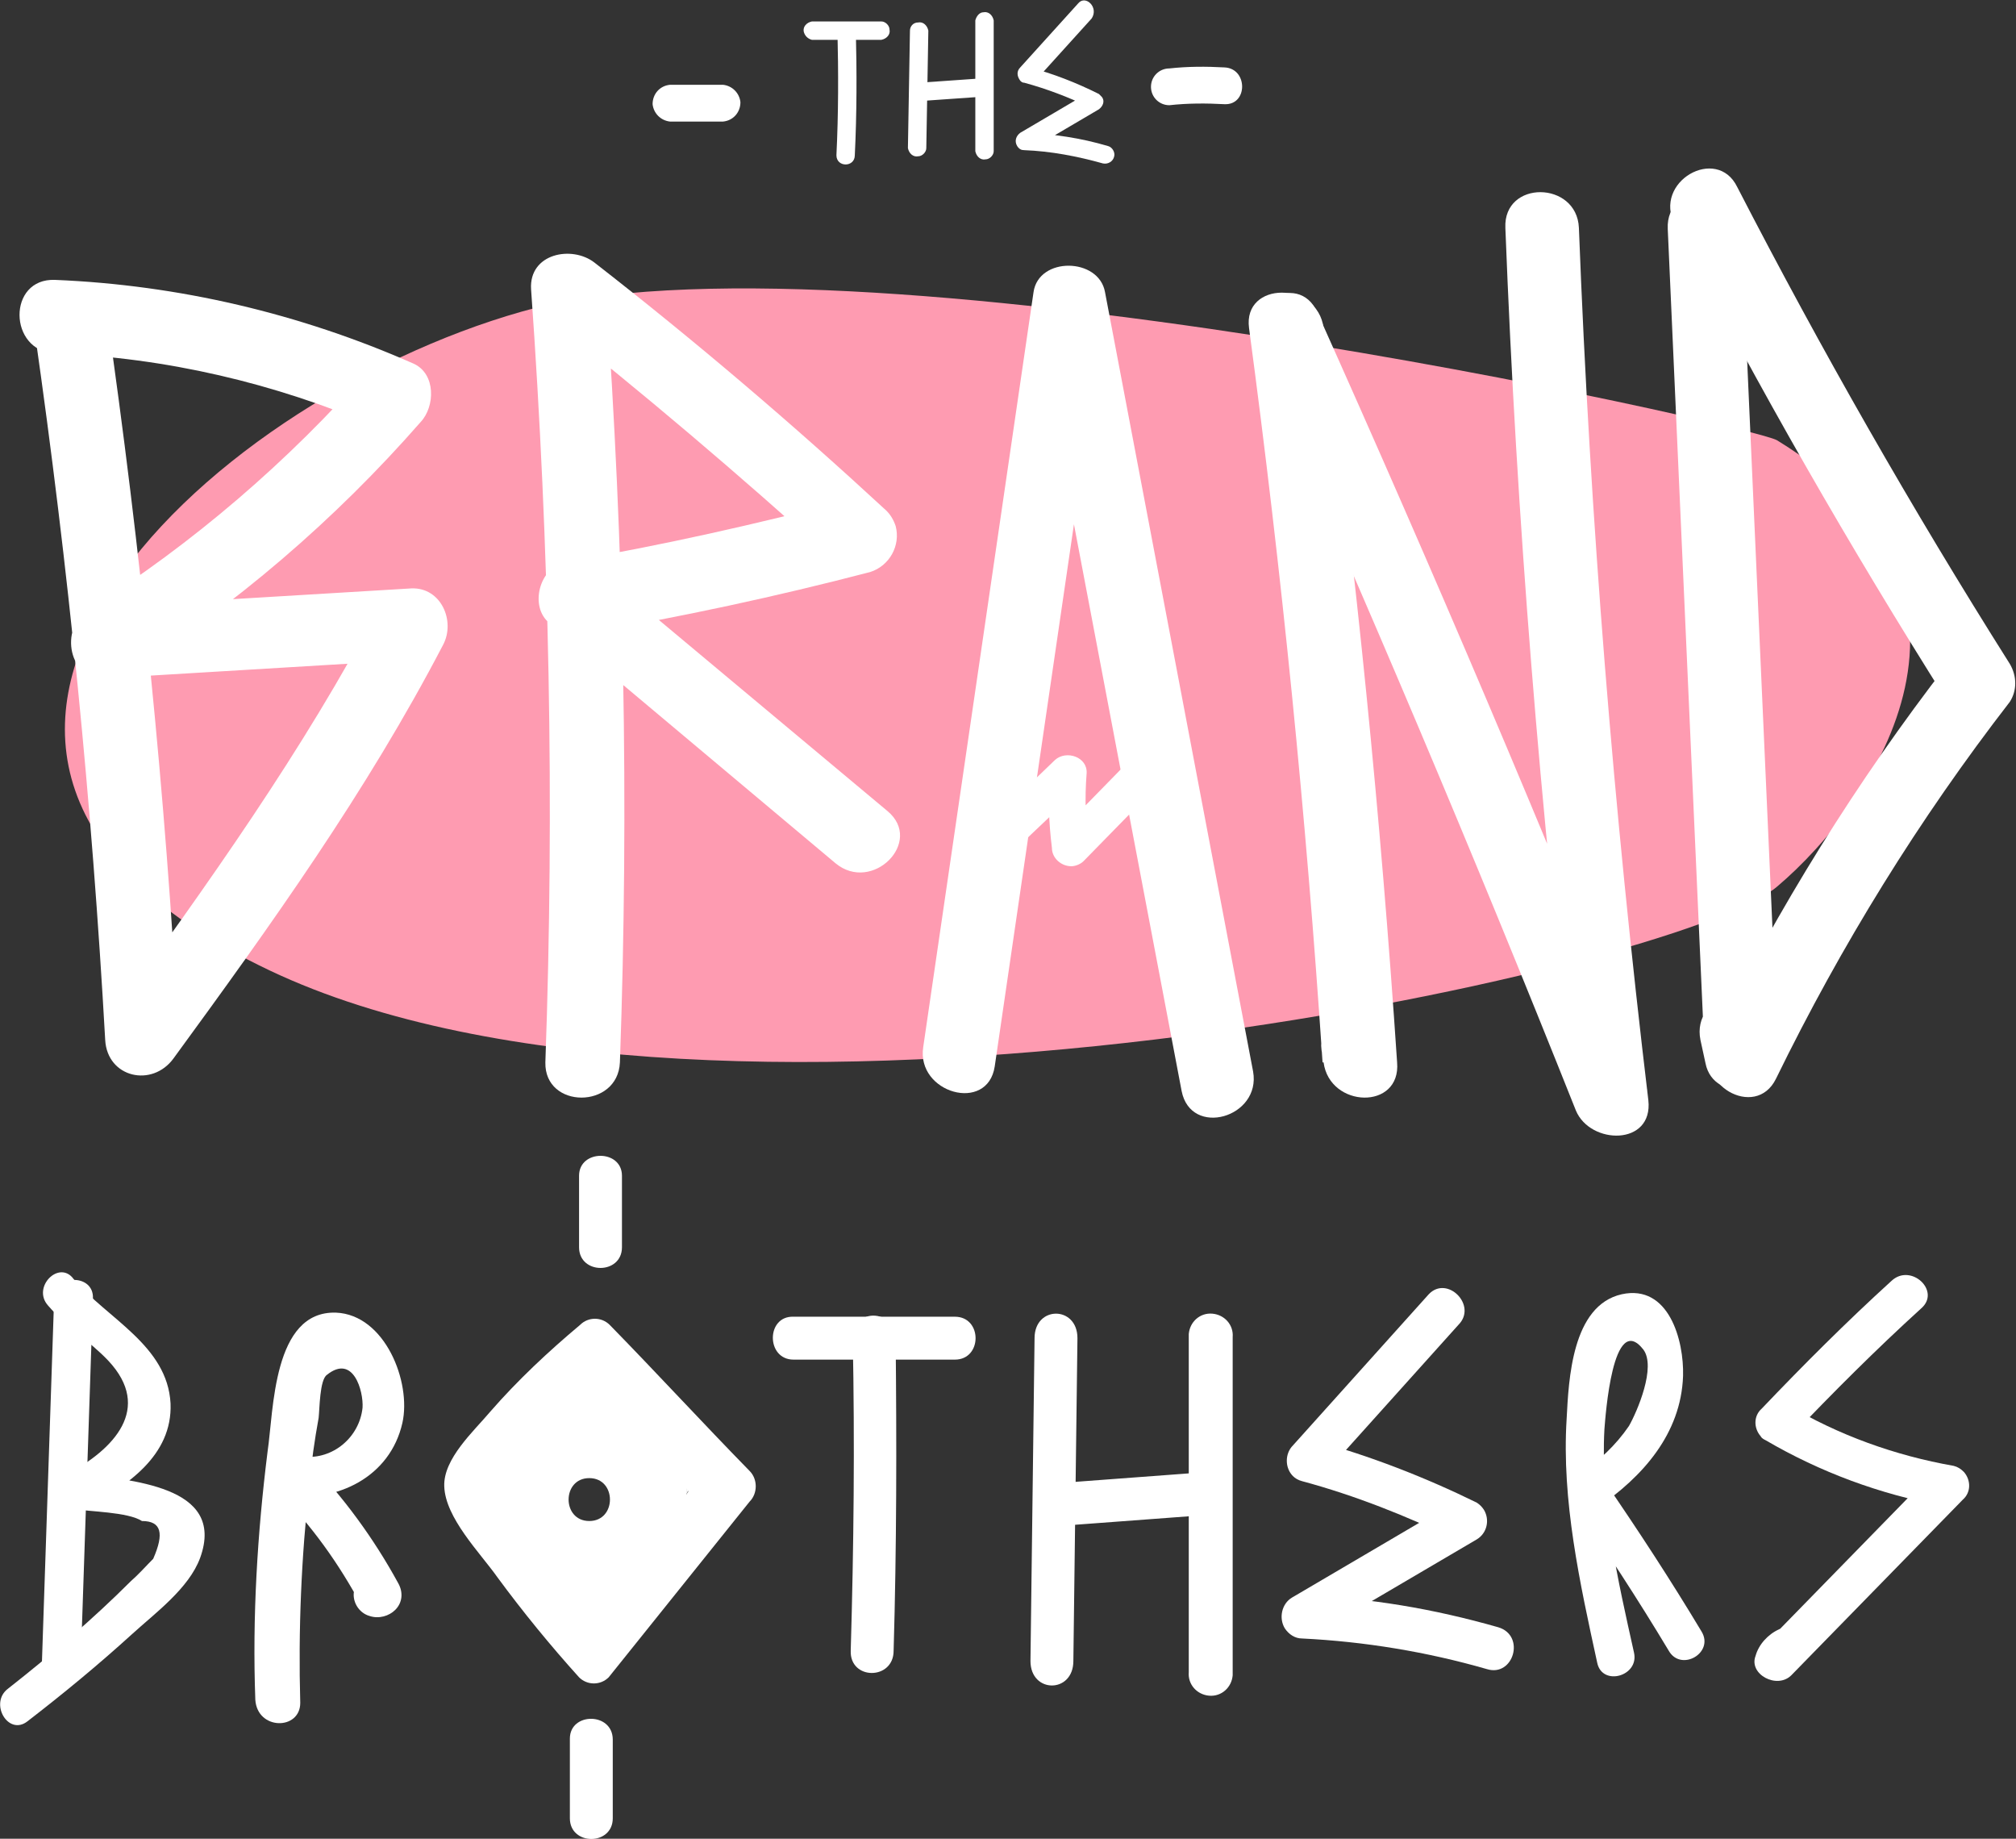
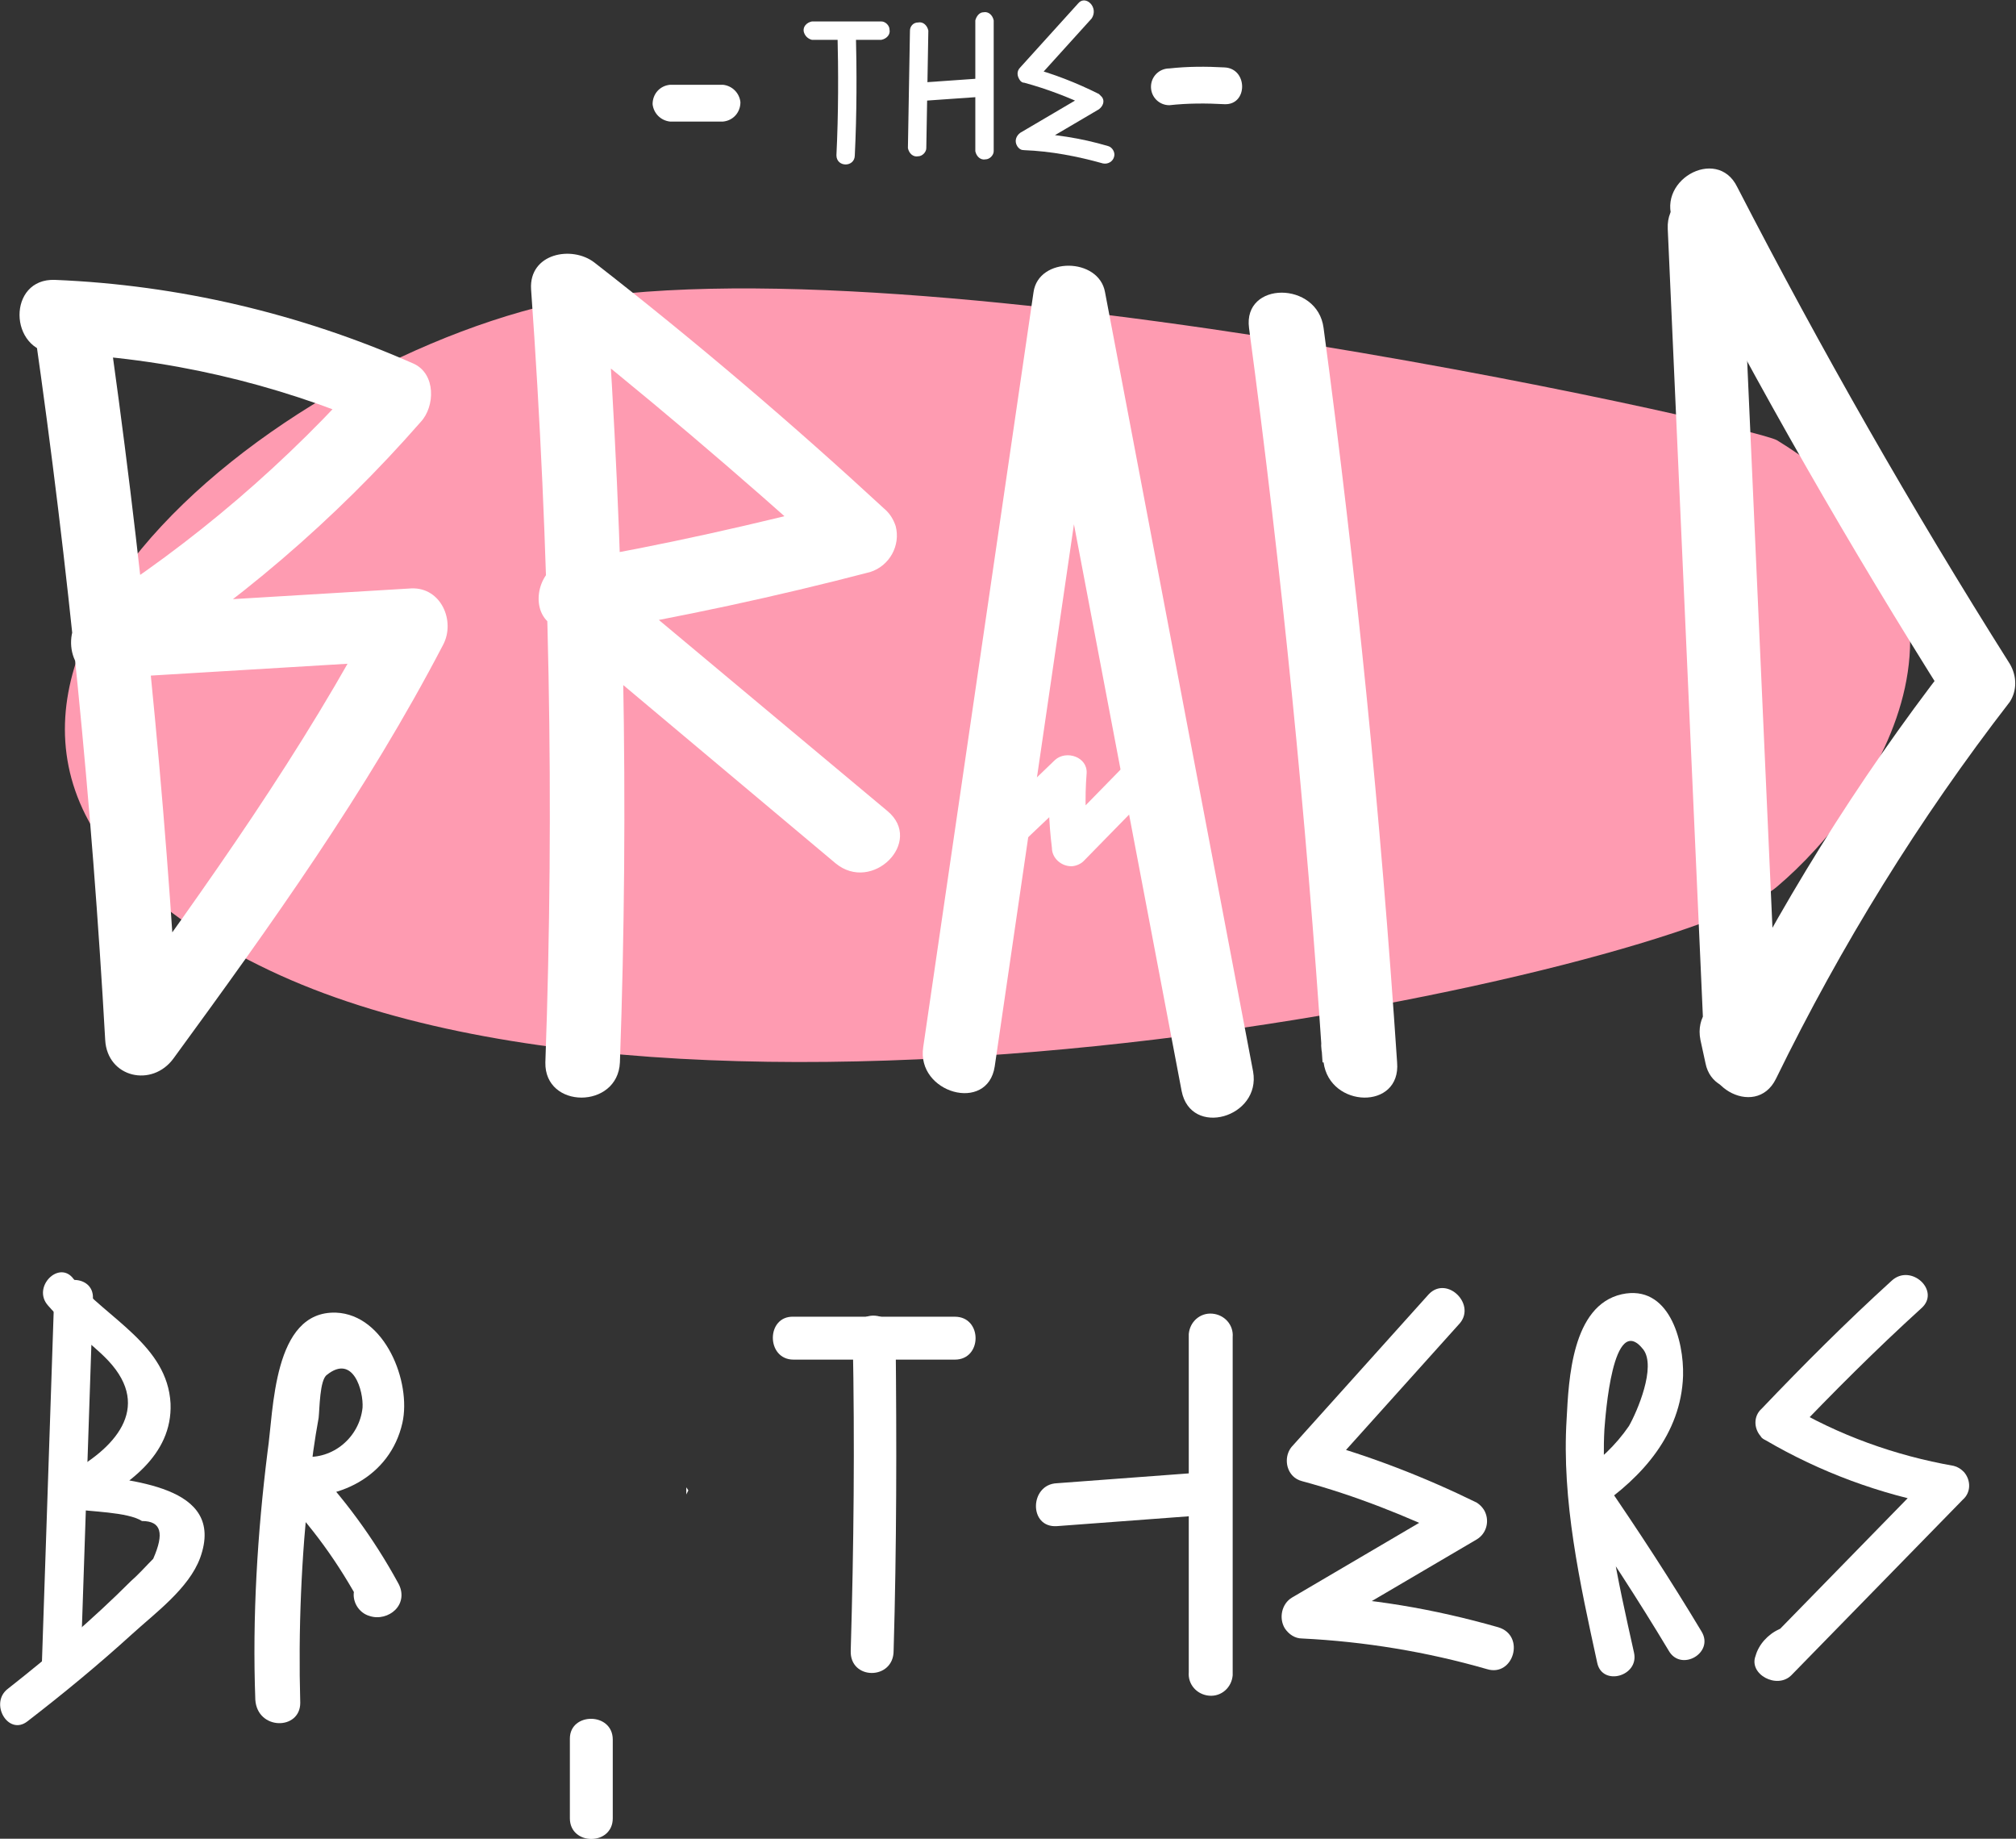
<svg xmlns="http://www.w3.org/2000/svg" version="1.1" id="Capa_1" x="0px" y="0px" viewBox="0 0 197.4 180" style="enable-background:new 0 0 197.4 180;" xml:space="preserve">
  <rect x="0" y="0" width="197.4" height="180" fill="#333333" stroke="none" />
  <style type="text/css">
	.st0{fill:#FE9BB1;}
	.st1{fill:#FFFFFF;}
</style>
  <g id="Layer_2">
    <g id="Capa_1_1_">
      <path class="st0" d="M174,43.1c-2.3-1.4-91.5-21.5-122.9-12.6S-17.4,74.2,26.4,95s137.9,0,147.6-8.2S197.7,57.6,174,43.1z" />
      <path class="st1" d="M79.5,3.9h6.8c0.5-0.1,0.9-0.5,0.8-1c0-0.4-0.4-0.8-0.8-0.8h-6.8c-0.5,0.1-0.9,0.5-0.8,1    C78.8,3.5,79.1,3.8,79.5,3.9z" />
      <path class="st1" d="M82,3c0.1,4.1,0.1,8.1-0.1,12.2c0,1.2,1.8,1.2,1.8,0C83.9,11.1,83.9,7,83.8,3c-0.1-0.5-0.5-0.8-1-0.8    C82.4,2.3,82.1,2.6,82,3z" />
      <path class="st1" d="M89.1,3l-0.2,11.5c0.1,0.5,0.5,0.9,1,0.8c0.4,0,0.8-0.4,0.8-0.8L90.9,3c-0.1-0.5-0.5-0.9-1-0.8    C89.4,2.2,89.1,2.6,89.1,3z" />
      <path class="st1" d="M90,9.9l5.7-0.4c1.2-0.1,1.2-1.9,0-1.8L90,8.1C88.8,8.2,88.8,10,90,9.9z" />
      <path class="st1" d="M95.5,2v12.8c0.1,0.5,0.5,0.9,1,0.8c0.4,0,0.8-0.4,0.8-0.8V2c-0.1-0.5-0.5-0.9-1-0.8    C95.9,1.2,95.6,1.6,95.5,2z" />
      <path class="st1" d="M105.6,0.3l-5.7,6.3c-0.4,0.4-0.3,0.9,0,1.3c0.1,0.1,0.2,0.2,0.4,0.2c2.2,0.6,4.3,1.4,6.4,2.4V9l-6.8,4    c-0.4,0.3-0.6,0.8-0.3,1.3c0.2,0.3,0.4,0.4,0.7,0.4c2.6,0.1,5.2,0.6,7.7,1.3c0.5,0.1,1-0.2,1.1-0.7c0.1-0.4-0.2-0.9-0.6-1    c-2.7-0.8-5.4-1.2-8.2-1.3l0.5,1.7l6.8-4c0.4-0.3,0.6-0.8,0.3-1.2c-0.1-0.1-0.2-0.2-0.3-0.3c-2.2-1.1-4.5-2-6.8-2.6l0.4,1.5    l5.7-6.3C107.6,0.7,106.3-0.5,105.6,0.3L105.6,0.3z" />
      <path class="st1" d="M3.4,32.5c3.3,23,5.6,46.1,6.9,69.3c0.2,3.7,4.6,4.7,6.7,1.8c9.5-13,18.9-26.1,26.4-40.5    c1.2-2.3-0.2-5.6-3.1-5.5l-29.9,1.8l1.8,6.7c10.8-6.8,20.6-15.2,29-24.8c1.4-1.5,1.5-4.7-0.7-5.7c-11.1-4.9-23-7.7-35.1-8.2    c-4.7-0.2-4.6,7,0,7.2c10.8,0.4,21.5,2.9,31.5,7.2l-0.7-5.7c-8,9.1-17.3,17.1-27.6,23.6c-2.8,1.8-1.9,7,1.8,6.7l29.9-1.8l-3.1-5.4    c-7.5,14.3-16.9,27.4-26.4,40.5l6.7,1.8c-1.3-23.8-3.7-47.6-7.1-71.2C9.7,26,2.7,27.9,3.4,32.5L3.4,32.5z" />
      <path class="st1" d="M60.7,104c0.9-25.3,0.4-50.5-1.4-75.8l-6.2,2.5c9.8,7.7,19.3,15.8,28.6,24.2l1.6-6    c-9.2,2.4-18.5,4.5-27.9,6.1c-2.6,0.5-3.6,4.4-1.6,6l28,23.5c3.6,3,8.7-2.1,5.1-5.1L58.9,56l-1.6,6c9.4-1.6,18.7-3.6,27.9-6    c1.9-0.6,3-2.6,2.5-4.5c-0.2-0.6-0.5-1.1-0.9-1.5c-9.2-8.5-18.7-16.6-28.6-24.3c-2.2-1.7-6.4-0.9-6.2,2.6    c1.8,25.2,2.3,50.5,1.4,75.7C53.3,108.6,60.5,108.6,60.7,104z" />
      <path class="st1" d="M97.4,104.4l10.8-73.9h-7l14.5,76.3c0.9,4.6,7.8,2.6,7-1.9l-14.5-76.3c-0.6-3.4-6.5-3.5-7,0l-10.8,73.9    C89.7,107,96.7,109,97.4,104.4z" />
      <path class="st1" d="M98,84.5l7.9-7.5l-3.1-1.3c-0.2,2.4-0.1,4.9,0.2,7.3c0,1,0.9,1.8,1.9,1.8c0.4,0,0.9-0.2,1.2-0.5l9-9.2    c1.6-1.7-0.9-4.2-2.6-2.6l-9,9.2l3.1,1.3c-0.3-2.4-0.4-4.8-0.2-7.3c0.1-1.6-2-2.3-3.1-1.3L95.4,82C93.7,83.6,96.3,86.2,98,84.5    L98,84.5z" />
      <path class="st1" d="M122.3,32.1c3.2,23.9,5.6,47.8,7.2,71.9h7.2l-0.1-1.2c-0.6-4.6-7.8-4.6-7.2,0l0.2,1.2c0.6,4.5,7.6,4.7,7.2,0    c-1.6-24-4-48-7.2-71.9C129,27.5,121.7,27.5,122.3,32.1z" />
-       <path class="st1" d="M122.8,34.2c11,24.6,21.5,49.4,31.5,74.5c1.4,3.4,7.6,3.5,7.1-1c-3.4-28.4-5.7-56.8-6.8-85.4    c-0.2-4.6-7.4-4.7-7.2,0c1.1,28.5,3.4,57,6.8,85.4l7.1-1c-10.2-25.6-21-50.9-32.3-76.1C127.1,26.3,120.9,30,122.8,34.2L122.8,34.2    z" />
      <path class="st1" d="M163.3,22.4l3.6,80.7l7.1-1l-0.5-2.2c-1-4.6-7.9-2.6-7,1.9l0.5,2.3c0.8,4,7.3,3.1,7.1-1l-3.6-80.7    C170.4,17.7,163.1,17.7,163.3,22.4L163.3,22.4z" />
      <path class="st1" d="M164,22c8.2,16,17.1,31.5,26.7,46.7v-3.7c-8.9,11.5-16.6,23.9-23,36.9c-2,4.2,4.2,7.8,6.2,3.7    c6.4-13.1,14-25.4,22.9-36.9c0.7-1.1,0.7-2.5,0-3.7c-9.6-15.2-18.5-30.8-26.7-46.7C168.1,14.2,161.8,17.8,164,22L164,22z" />
      <path class="st1" d="M65.6,11.9h5.2c1-0.1,1.7-0.9,1.7-1.9c-0.1-0.9-0.8-1.6-1.7-1.7h-5.2c-1,0.1-1.7,0.9-1.7,1.9    C64,11.1,64.7,11.8,65.6,11.9z" />
      <path class="st1" d="M114.5,10.3c1.8-0.2,3.6-0.2,5.4-0.1c2.3,0.1,2.3-3.5,0-3.6c-1.8-0.1-3.6-0.1-5.4,0.1c-1,0-1.8,0.8-1.8,1.8    C112.7,9.5,113.5,10.3,114.5,10.3z" />
      <path class="st1" d="M29.4,166.7c-0.2-7.1,0.1-14.3,0.9-21.4c0.2-2.2,0.5-4.3,0.9-6.5c0.1-0.9,0.1-3.7,0.8-4.2    c2.6-2.1,3.6,1.6,3.5,3.2c-0.3,2.9-2.9,5.1-5.8,4.8c-0.1,0-0.3,0-0.4-0.1c-2-0.3-3.6,1.9-2.1,3.5c3.3,3.3,6,7.1,8.2,11.2l0.3-2.6    l-0.2,0.2l2.1-0.6l-0.3-0.1l1.5,2.6v-0.1c0.9-2.6-3.2-3.7-4.1-1.1l0,0.1c-0.3,1.1,0.4,2.3,1.5,2.6c0.9,0.3,1.9,0,2.5-0.6    c0.7-0.7,0.8-1.7,0.3-2.6c-2.4-4.4-5.4-8.5-8.9-12.1l-2.1,3.5c5,0.7,10.2-1.8,11.4-7.1c0.9-4-1.7-10.6-6.5-10.8    c-6.2-0.2-6.1,9.6-6.7,13.6c-1,8-1.5,16.2-1.2,24.3C25.2,169.4,29.4,169.4,29.4,166.7L29.4,166.7z" />
      <path class="st1" d="M77.7,133.1h15.8c2.7,0,2.7-4.2,0-4.2H77.7C75,128.8,75,133.1,77.7,133.1z" />
      <path class="st1" d="M83.5,131.1c0.2,10.2,0.1,20.3-0.2,30.5c-0.1,2.9,4.2,2.9,4.2,0c0.3-10.2,0.3-20.3,0.2-30.5    c0.1-1.2-0.8-2.2-2-2.3s-2.2,0.8-2.3,2C83.5,130.9,83.5,131,83.5,131.1z" />
-       <path class="st1" d="M101.3,131l-0.4,31.6c0,3.2,4.2,3.2,4.2,0l0.4-31.6C105.5,127.8,101.3,127.8,101.3,131z" />
      <path class="st1" d="M103.5,149.4l13.4-1c2.7-0.2,2.7-4.4,0-4.2l-13.4,1C100.8,145.3,100.7,149.6,103.5,149.4z" />
      <path class="st1" d="M116.4,130.9v32.8c-0.1,1.2,0.8,2.2,2,2.3s2.2-0.8,2.3-2c0-0.1,0-0.2,0-0.3v-32.8c0.1-1.2-0.8-2.2-2-2.3    s-2.2,0.8-2.3,2C116.4,130.7,116.4,130.8,116.4,130.9z" />
      <path class="st1" d="M139.9,126.7l-13.3,14.8c-0.8,0.8-0.8,2.2,0,3c0.2,0.2,0.5,0.4,0.9,0.5c5.2,1.4,10.2,3.4,15,5.7v-3.7l-16,9.4    c-1,0.6-1.3,2-0.7,3c0.4,0.6,1,1,1.7,1c6.1,0.3,12.2,1.3,18.1,3c2.6,0.8,3.8-3.3,1.1-4.1c-6.3-1.8-12.7-2.9-19.2-3.1l1.1,3.9    l16-9.4c1-0.6,1.3-1.9,0.7-2.9c-0.2-0.3-0.4-0.5-0.7-0.7c-5.1-2.5-10.5-4.6-16-6.1l0.9,3.5l13.3-14.8    C144.7,127.8,141.7,124.8,139.9,126.7L139.9,126.7z" />
      <path class="st1" d="M185.2,125.4c-4.4,4-8.6,8.2-12.7,12.5c-0.8,0.7-0.8,1.9-0.1,2.7c0.1,0.2,0.3,0.3,0.5,0.4    c5.3,3.1,11.2,5.3,17.3,6.4l-0.9-3.3l-16.8,17.2l3.5,1.9l0.3-0.3c2.4-1.3,0.2-4.7-2.1-3.4c-1.1,0.5-2,1.5-2.3,2.6    c-0.7,1.8,2.1,3.3,3.5,1.9l16.8-17.2c0.8-0.7,0.8-1.9,0.1-2.7c-0.3-0.3-0.6-0.5-1-0.6c-5.7-1-11.3-3-16.3-6l0.4,3.1    c4.1-4.3,8.3-8.5,12.7-12.5C190.1,126.4,187.1,123.6,185.2,125.4L185.2,125.4z" />
      <path class="st1" d="M67.2,146.3l0.2-0.4l-0.2-0.3C67.2,145.9,67.2,146.1,67.2,146.3z" />
-       <path class="st1" d="M73.4,144c-4.6-4.7-9.1-9.6-13.7-14.3c-0.8-0.8-2.1-0.8-2.9,0l0,0c-3.1,2.6-6.1,5.4-8.8,8.5    c-1.6,1.9-4.6,4.6-4.5,7.3c0.1,3.1,3.5,6.5,5.2,8.9c2.5,3.4,5.2,6.7,8,9.8c0.8,0.8,2.1,0.8,2.9,0L73.4,147    C74.2,146.2,74.2,144.8,73.4,144z M57.7,148.9c-2.7,0-2.7-4.2,0-4.2S60.4,148.9,57.7,148.9L57.7,148.9z M67.2,146.3    c0-0.2,0-0.4,0-0.6l0.2,0.3L67.2,146.3z" />
      <path class="st1" d="M55.8,170.2v7.8c0,2.7,4.2,2.7,4.2,0v-7.7C60,167.6,55.8,167.6,55.8,170.2L55.8,170.2z" />
-       <path class="st1" d="M56.7,115.1v7c0,2.7,4.2,2.7,4.2,0v-7C60.9,112.5,56.7,112.5,56.7,115.1z" />
      <path class="st1" d="M160,161.8c-1.6-7.2-3.3-14.5-2.9-21.9c0.1-1.2,0.8-11.6,3.8-7.8c1.3,1.7-0.6,6.1-1.4,7.5    c-1.3,1.9-3,3.5-4.9,4.7c-0.9,0.5-1.2,1.7-0.7,2.6c3.3,4.8,6.5,9.7,9.5,14.7c1.2,2.1,4.5,0.2,3.2-1.9c-3-5-6.2-9.9-9.5-14.7    l-0.7,2.6c4.4-3,8.2-7.2,8.4-12.9c0.1-3.5-1.4-9-6-8c-4.9,1.1-5.2,8.4-5.4,12.2c-0.5,8,1.3,16.1,3,23.9    C156.9,165.1,160.5,164.1,160,161.8L160,161.8z" />
      <path class="st1" d="M5.3,127.1l-1.2,35.8c-0.1,2,2.5,2.3,3.5,0.9l0.4-0.5c0.4-0.6,0.4-1.3,0-1.9l-0.3-0.5    c-1.1-2.1-4.4-0.2-3.2,1.9l-0.1-0.9l3.5,1l1.2-35.8C9.2,124.7,5.4,124.7,5.3,127.1L5.3,127.1z" />
      <path class="st1" d="M4.7,127.8c1.8,2.1,4.1,3.5,5.9,5.4c4.4,4.7,0.5,8.7-4,11.1c-1.3,0.7-1.2,3.1,0.4,3.4    c1.8,0.3,5.5,0.3,6.9,1.2c1.9,0,2.2,1.2,1.1,3.7c-0.7,0.7-1.4,1.5-2.2,2.2C9.1,158.5,5,162,0.8,165.3c-1.9,1.4,0,4.7,1.9,3.2    c3.5-2.7,6.9-5.5,10.2-8.5c2.3-2.1,5.6-4.5,6.7-7.5c2.6-7.2-7.1-7.5-11.6-8.3l0.4,3.4c4-2.1,8.5-5.1,8.3-10.2    c-0.3-5.7-6.2-8.3-9.5-12.2C5.8,123.3,3.1,126,4.7,127.8z" />
    </g>
  </g>
</svg>